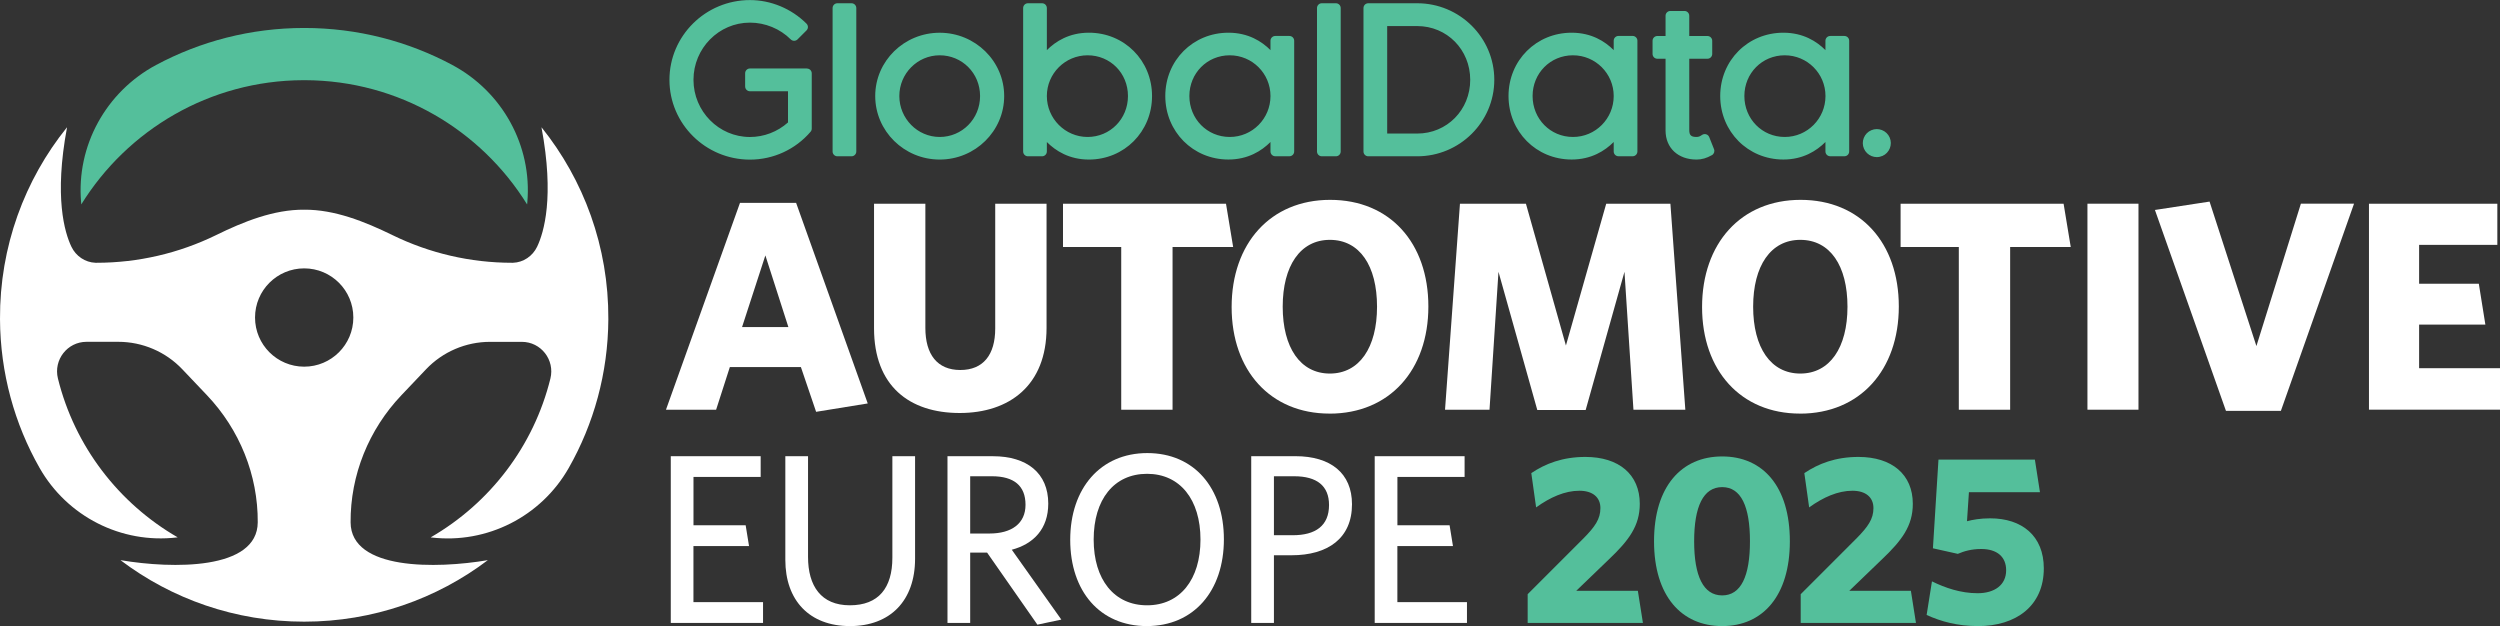
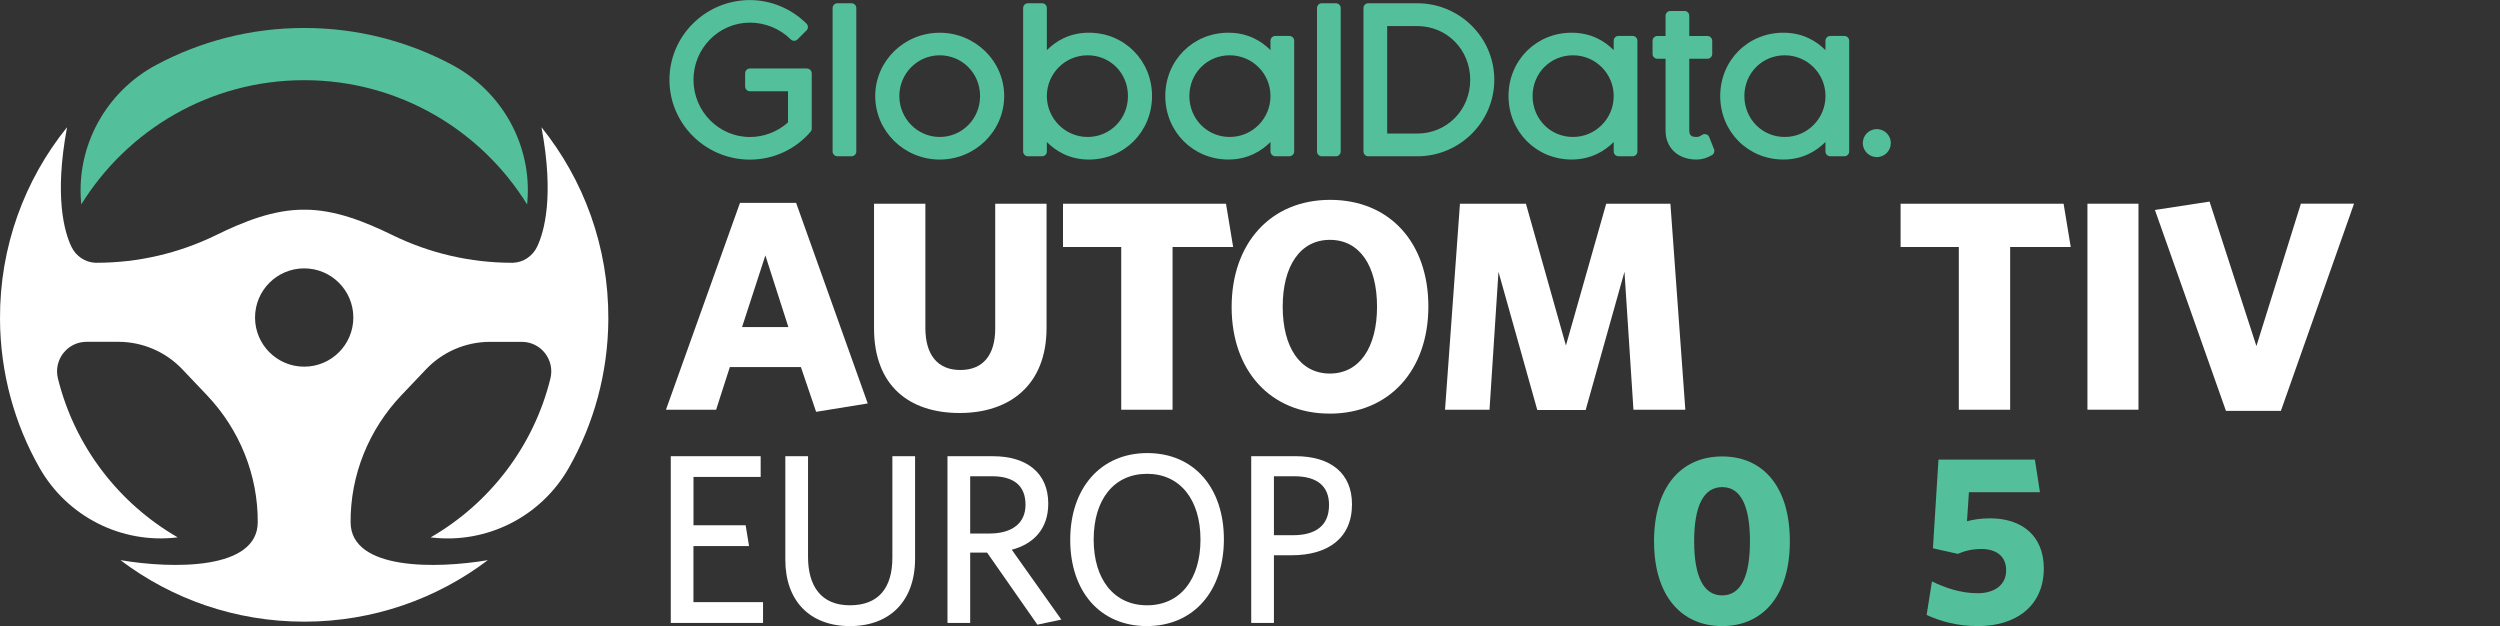
<svg xmlns="http://www.w3.org/2000/svg" id="Layer_2" data-name="Layer 2" viewBox="0 0 675 169.04" width="675" height="169.04" x="0" y="0">
  <rect x="0" y="0" width="675" height="169.04" fill="#333333" stroke="none" />
  <defs>
    <style>
      .cls-1 {
        fill: #fff;
      }

      .cls-2 {
        fill: #54bf9b;
      }
    </style>
  </defs>
  <g id="Layer_1-2" data-name="Layer 1">
    <g>
      <path class="cls-1" d="M199.8,54.77h15.15l19.34,54.16-13.94,2.26-4.11-12.09h-19.18l-3.71,11.53h-13.54l19.99-55.86ZM200.37,88.3h12.49l-6.21-19.34-6.29,19.34Z" />
      <path class="cls-1" d="M259.12,111.51c-13.62,0-23.13-7.33-23.13-22.89v-33.61h13.86v33.53c0,7.17,3.22,11.36,9.43,11.36s9.43-4.11,9.43-11.2v-33.69h13.86v33.53c0,15.48-10,22.97-23.46,22.97Z" />
      <path class="cls-1" d="M316.59,66.69v43.93h-13.86v-43.93h-15.72v-11.69h44.01l1.93,11.69h-16.36Z" />
      <path class="cls-1" d="M358.98,111.67c-15.96,0-26.44-11.61-26.44-28.77s10.48-28.94,26.6-28.94,26.52,11.61,26.52,28.78-10.48,28.94-26.68,28.94ZM359.06,64.76c-7.98,0-12.73,7.01-12.73,18.05s4.76,18.05,12.73,18.05,12.74-7.01,12.74-18.05-4.67-18.05-12.74-18.05Z" />
      <path class="cls-1" d="M441.03,110.62l-2.42-37.24-10.48,37.32h-13.06l-10.48-37.32-2.42,37.24h-12.01l4.03-55.62h17.81l10.8,38.29,10.88-38.29h17.33l4.03,55.62h-14.02Z" />
-       <path class="cls-1" d="M486,111.67c-15.96,0-26.44-11.61-26.44-28.77s10.48-28.94,26.6-28.94,26.52,11.61,26.52,28.78-10.48,28.94-26.68,28.94ZM486.08,64.76c-7.98,0-12.73,7.01-12.73,18.05s4.75,18.05,12.73,18.05,12.74-7.01,12.74-18.05-4.67-18.05-12.74-18.05Z" />
      <path class="cls-1" d="M542.74,66.69v43.93h-13.86v-43.93h-15.72v-11.69h44.01l1.93,11.69h-16.36Z" />
      <path class="cls-1" d="M563.61,110.62v-55.62h13.78v55.62h-13.78Z" />
-       <path class="cls-1" d="M615.84,110.94h-14.83l-19.18-54.25,14.75-2.26,12.65,39.01,12.01-38.45h14.35l-19.75,55.94Z" />
-       <path class="cls-1" d="M639.62,110.62v-55.62h34.66v11.12h-21.12v10.48h16.12l1.77,11.04h-17.89v11.77h21.84v11.2h-35.38Z" />
+       <path class="cls-1" d="M615.84,110.94h-14.83l-19.18-54.25,14.75-2.26,12.65,39.01,12.01-38.45h14.35l-19.75,55.94" />
      <path class="cls-1" d="M181.11,168.19v-45.02h24.27v5.61h-18.14v13.05h14.09l.91,5.61h-15.01v15.14h18.79v5.61h-24.92Z" />
      <path class="cls-1" d="M229.46,169.04c-10.9,0-17.42-6.92-17.42-17.88v-27.99h6.13v27.21c0,7.83,3.52,13.05,11.29,13.05s11.48-4.7,11.48-12.85v-27.4h6.13v27.67c0,11.35-6.72,18.2-17.62,18.2Z" />
      <path class="cls-1" d="M280.09,168.65l-13.57-19.44h-4.57v18.99h-6.13v-45.02h12.27c9.2,0,14.94,4.57,14.94,12.79,0,6.85-3.98,10.9-9.85,12.46l13.38,18.86-6.46,1.37ZM267.82,128.59h-5.87v15.46h5.22c5.94,0,9.72-2.67,9.72-7.76s-3.07-7.7-9.07-7.7Z" />
      <path class="cls-1" d="M309.64,169.04c-12.66,0-20.68-9.4-20.68-23.29s8.16-23.42,20.81-23.42,20.68,9.4,20.68,23.29-8.09,23.42-20.81,23.42ZM309.71,127.93c-8.94,0-14.42,6.92-14.42,17.75s5.55,17.75,14.42,17.75,14.42-6.92,14.42-17.75-5.55-17.75-14.42-17.75Z" />
      <path class="cls-1" d="M348.72,149.92h-4.76v18.27h-6.13v-45.02h11.94c9.53,0,15.27,4.63,15.27,12.98,0,9.2-6.53,13.77-16.31,13.77ZM349.44,128.59h-5.48v15.92h5.09c6.13,0,9.79-2.54,9.79-8.16,0-5.15-3.26-7.76-9.4-7.76Z" />
-       <path class="cls-1" d="M371.17,168.19v-45.02h24.27v5.61h-18.14v13.05h14.09l.91,5.61h-15.01v15.14h18.79v5.61h-24.92Z" />
-       <path class="cls-2" d="M412.47,168.19v-7.76l15.2-15.2c2.94-3,4.44-5.09,4.44-8.03s-2.09-4.7-5.68-4.7c-3.91,0-7.89,1.76-11.68,4.5l-1.3-9.26c3.78-2.54,8.42-4.37,14.61-4.37,9.07,0,14.68,4.76,14.68,12.66,0,6-3,9.92-8.35,15.01l-8.81,8.48h16.64l1.37,8.68h-31.12Z" />
      <path class="cls-2" d="M464.99,169.04c-11.03,0-18.4-8.16-18.4-22.9s7.37-22.9,18.4-22.9,18.27,8.16,18.27,22.9-7.31,22.9-18.27,22.9ZM464.99,131.52c-5.09,0-7.57,5.22-7.57,14.62s2.48,14.62,7.57,14.62,7.5-5.22,7.5-14.62-2.41-14.62-7.5-14.62Z" />
-       <path class="cls-2" d="M486.19,168.19v-7.76l15.2-15.2c2.94-3,4.44-5.09,4.44-8.03s-2.09-4.7-5.68-4.7c-3.91,0-7.89,1.76-11.68,4.5l-1.3-9.26c3.78-2.54,8.42-4.37,14.61-4.37,9.07,0,14.68,4.76,14.68,12.66,0,6-3,9.92-8.35,15.01l-8.81,8.48h16.64l1.37,8.68h-31.12Z" />
      <path class="cls-2" d="M534.02,169.04c-5.48,0-9.98-1.24-13.83-3l1.44-9.07c3.59,1.76,7.76,3.2,12.33,3.2s7.7-2.22,7.7-6.2c0-3.59-2.41-5.74-6.72-5.74-2.68,0-4.63.59-6.33,1.31l-6.72-1.5,1.5-23.95h26.03l1.37,8.81h-19.18l-.52,7.83c1.5-.39,3.52-.78,6.26-.78,8.55,0,14.48,4.7,14.48,13.51,0,10.11-7.44,15.59-17.81,15.59Z" />
    </g>
    <path class="cls-2" d="M508.25,42.1c-.48.21-.99.32-1.51.32-.47,0-.94-.09-1.39-.27-.94-.37-1.68-1.09-2.08-2.01-.4-.92-.42-1.95-.05-2.89.37-.94,1.08-1.68,2.01-2.08,1.91-.83,4.15.05,4.98,1.96h0c.83,1.91-.05,4.15-1.96,4.98h0ZM217.87,18.49h-15.39c-.71,0-1.29.58-1.29,1.29v3.57c0,.71.58,1.29,1.29,1.29h10.28v8.42c-2.86,2.54-6.49,3.93-10.28,3.93-8.4,0-15.24-6.93-15.24-15.44s6.84-15.44,15.24-15.44c4.12,0,8.14,1.65,11.02,4.53.5.5,1.32.5,1.83,0l2.43-2.43c.24-.24.38-.57.38-.91s-.14-.67-.38-.91c-4.05-4.05-9.62-6.37-15.27-6.37-11.99,0-21.74,9.66-21.74,21.54s9.75,21.54,21.74,21.54c6.3,0,12.27-2.74,16.37-7.53.2-.23.31-.53.31-.84v-14.93c0-.71-.58-1.29-1.29-1.29h0ZM229.91.88h-3.82c-.71,0-1.29.58-1.29,1.29v38.74c0,.71.58,1.29,1.29,1.29h3.82c.71,0,1.29-.58,1.29-1.29V2.17c0-.71-.58-1.29-1.29-1.29h0ZM271.13,25.93c0,9.46-7.81,17.15-17.41,17.15s-17.41-7.69-17.41-17.15,7.81-17.09,17.41-17.09,17.41,7.67,17.41,17.09h0ZM253.72,14.93c-6.01,0-10.9,4.93-10.9,11s4.89,11.05,10.9,11.05,10.9-4.85,10.9-11.05-4.89-11-10.9-11h0ZM311.05,25.93c0,9.62-7.49,17.15-17.04,17.15-5.32,0-9-2.36-11.36-4.73v2.56c0,.71-.58,1.29-1.29,1.29h-3.82c-.71,0-1.29-.58-1.29-1.29V2.17c0-.71.58-1.29,1.29-1.29h3.82c.71,0,1.29.58,1.29,1.29v11.37c2.35-2.36,6.02-4.71,11.36-4.71,9.56,0,17.04,7.51,17.04,17.09h0ZM293.65,14.93c-6.07,0-11,4.93-11,11s4.94,11.05,11,11.05,10.9-4.85,10.9-11.05-4.79-11-10.9-11h0ZM349.43,11v29.9c0,.71-.58,1.29-1.29,1.29h-3.82c-.71,0-1.29-.58-1.29-1.29v-2.56c-2.36,2.37-6.04,4.73-11.36,4.73-9.56,0-17.04-7.53-17.04-17.15s7.49-17.09,17.04-17.09c5.34,0,9.01,2.34,11.36,4.7v-2.53c0-.71.58-1.29,1.29-1.29h3.82c.71,0,1.29.58,1.29,1.29h0ZM332.03,14.93c-6.11,0-10.9,4.83-10.9,11s4.79,11.05,10.9,11.05,11-4.96,11-11.05-4.93-11-11-11h0ZM360.7.88h-3.82c-.71,0-1.29.58-1.29,1.29v38.74c0,.71.58,1.29,1.29,1.29h3.82c.71,0,1.29-.58,1.29-1.29V2.17c0-.71-.58-1.29-1.29-1.29h0ZM403.46,21.54c0,11.39-9.34,20.66-20.81,20.66h-13.22c-.71,0-1.29-.58-1.29-1.29V2.17c0-.71.58-1.29,1.29-1.29h13.22c11.48,0,20.81,9.27,20.81,20.66h0ZM382.65,7.03h-8.11v29.03h8.11c8.02,0,14.31-6.37,14.31-14.51s-6.28-14.51-14.31-14.51h0ZM442.1,11v29.9c0,.71-.58,1.29-1.29,1.29h-3.82c-.71,0-1.29-.58-1.29-1.29v-2.56c-2.36,2.37-6.04,4.73-11.36,4.73-9.56,0-17.04-7.53-17.04-17.15s7.49-17.09,17.04-17.09c5.34,0,9.02,2.34,11.36,4.7v-2.54c0-.71.58-1.29,1.29-1.29h3.82c.71,0,1.29.58,1.29,1.29h0ZM424.7,14.93c-6.11,0-10.9,4.83-10.9,11s4.79,11.05,10.9,11.05,11-4.96,11-11.05-4.94-11-11-11h0ZM461.49,37.02c-.14-.37-.45-.65-.83-.76-.38-.12-.78-.05-1.11.17-.52.36-.9.55-1.49.55-1.47,0-1.96-.47-1.96-1.86V15.86h4.91c.71,0,1.29-.58,1.29-1.29v-3.56c0-.71-.58-1.29-1.29-1.29h-4.91v-5.47c0-.71-.58-1.29-1.29-1.29h-3.82c-.71,0-1.29.58-1.29,1.29v5.47h-2.22c-.71,0-1.29.58-1.29,1.29v3.56c0,.71.58,1.29,1.29,1.29h2.22v19.37c0,4.7,3.36,7.85,8.37,7.85,1.4,0,2.72-.38,4.16-1.2.56-.32.79-1,.56-1.6l-1.29-3.25h0ZM499.28,11v29.9c0,.71-.57,1.29-1.29,1.29h-3.82c-.72,0-1.3-.58-1.3-1.29v-2.56c-2.36,2.37-6.04,4.73-11.36,4.73-9.56,0-17.05-7.53-17.05-17.15s7.49-17.09,17.05-17.09c5.34,0,9.01,2.34,11.36,4.7v-2.53c0-.71.58-1.29,1.3-1.29h3.82c.71,0,1.29.58,1.29,1.29h0ZM481.88,14.93c-6.11,0-10.9,4.83-10.9,11s4.79,11.05,10.9,11.05,11-4.96,11-11.05-4.93-11-11-11h0Z" />
    <g>
      <path class="cls-1" d="M146.24,34.4s-.04,0-.03.02c3.51,18.78.65,28.34-1.19,32.2-1.21,2.53-3.71,4.24-6.51,4.33-.09,0-.18,0-.27,0-11.2,0-22.24-2.56-32.3-7.48h0c-7.41-3.62-15.59-6.91-23.79-6.85-8.21-.07-16.39,3.22-23.79,6.85h0c-10.06,4.92-21.11,7.48-32.3,7.48-.09,0-.18,0-.27,0-2.8-.09-5.3-1.8-6.51-4.33-1.84-3.85-4.7-13.42-1.19-32.2,0-.02-.02-.03-.03-.02C6.66,48.56-.1,66.57,0,86.16c.08,14.62,3.94,28.31,10.67,40.15,7.47,13.15,22.07,20.57,37.09,18.8.07,0,.14-.02.21-.03-15.92-9.18-27.81-24.59-32.33-42.89-1.24-5.03,2.54-9.9,7.72-9.9h8.58c6.54,0,12.79,2.68,17.29,7.42l6.66,7.01c8.79,9.26,13.78,21.54,13.7,34.31-.08,12.94-23.03,12.58-36.99,10.22-.02,0-.03.02-.01.04,13.76,10.4,30.92,16.56,49.53,16.56s35.83-6.18,49.6-16.61c-13.95,2.37-36.98,2.76-37.06-10.2-.08-12.77,4.9-25.05,13.7-34.31l6.66-7.01c4.5-4.74,10.75-7.42,17.29-7.42h8.58c5.18,0,8.96,4.87,7.72,9.9-4.51,18.29-16.38,33.68-32.28,42.86-.02,0-.01.03,0,.04.06,0,.11.01.17.02,15.01,1.77,29.6-5.65,37.07-18.79,6.73-11.85,10.6-25.54,10.68-40.16.1-19.59-6.66-37.6-18.01-51.76ZM82.13,99c-7.33,0-13.27-5.94-13.27-13.27s5.94-13.27,13.27-13.27,13.27,5.94,13.27,13.27-5.94,13.27-13.27,13.27Z" />
      <path class="cls-2" d="M21.94,55.2c12.43-20.07,34.62-33.47,59.95-33.55.08,0,.16,0,.24,0s.16,0,.24,0c25.31.08,47.48,13.45,59.92,33.5,0,.02.03.01.04,0,.02-.18.03-.36.05-.54,1.32-15.27-6.72-29.82-20.24-37.06-11.92-6.38-25.54-10-40-10h0c-14.46,0-28.08,3.62-40,10-13.51,7.24-21.56,21.79-20.24,37.06.02.2.04.4.05.59Z" />
    </g>
  </g>
</svg>